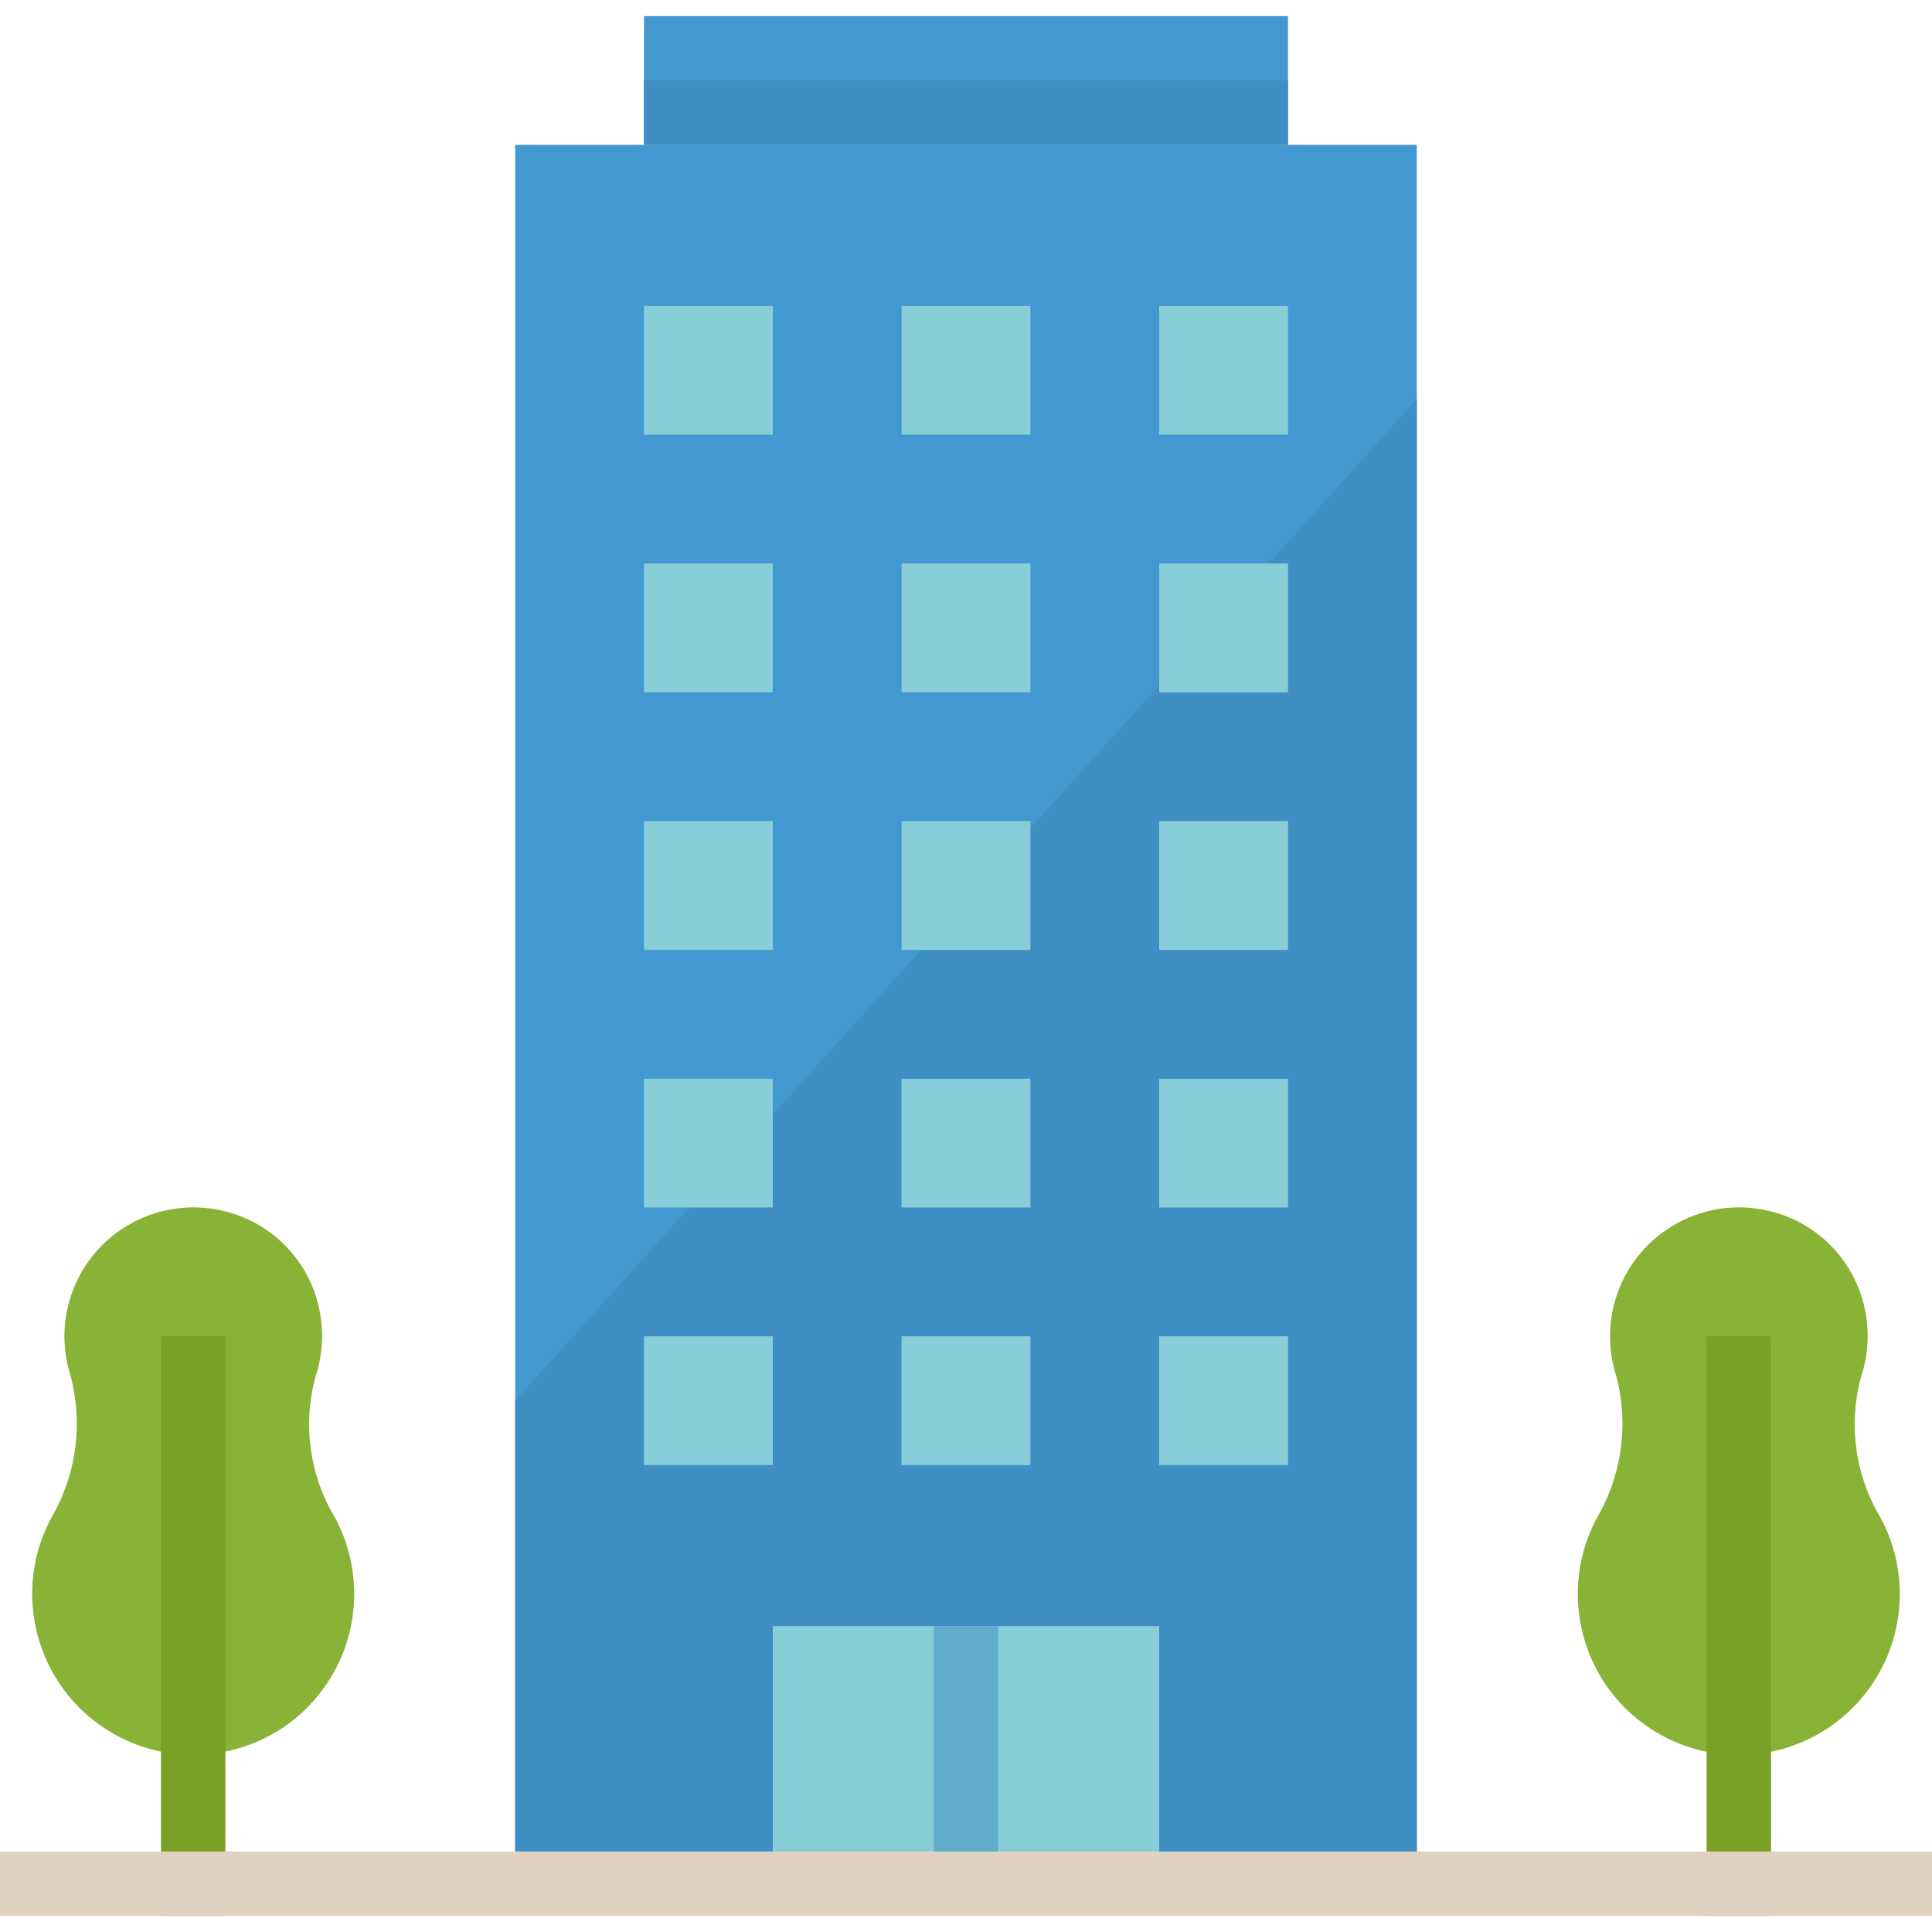
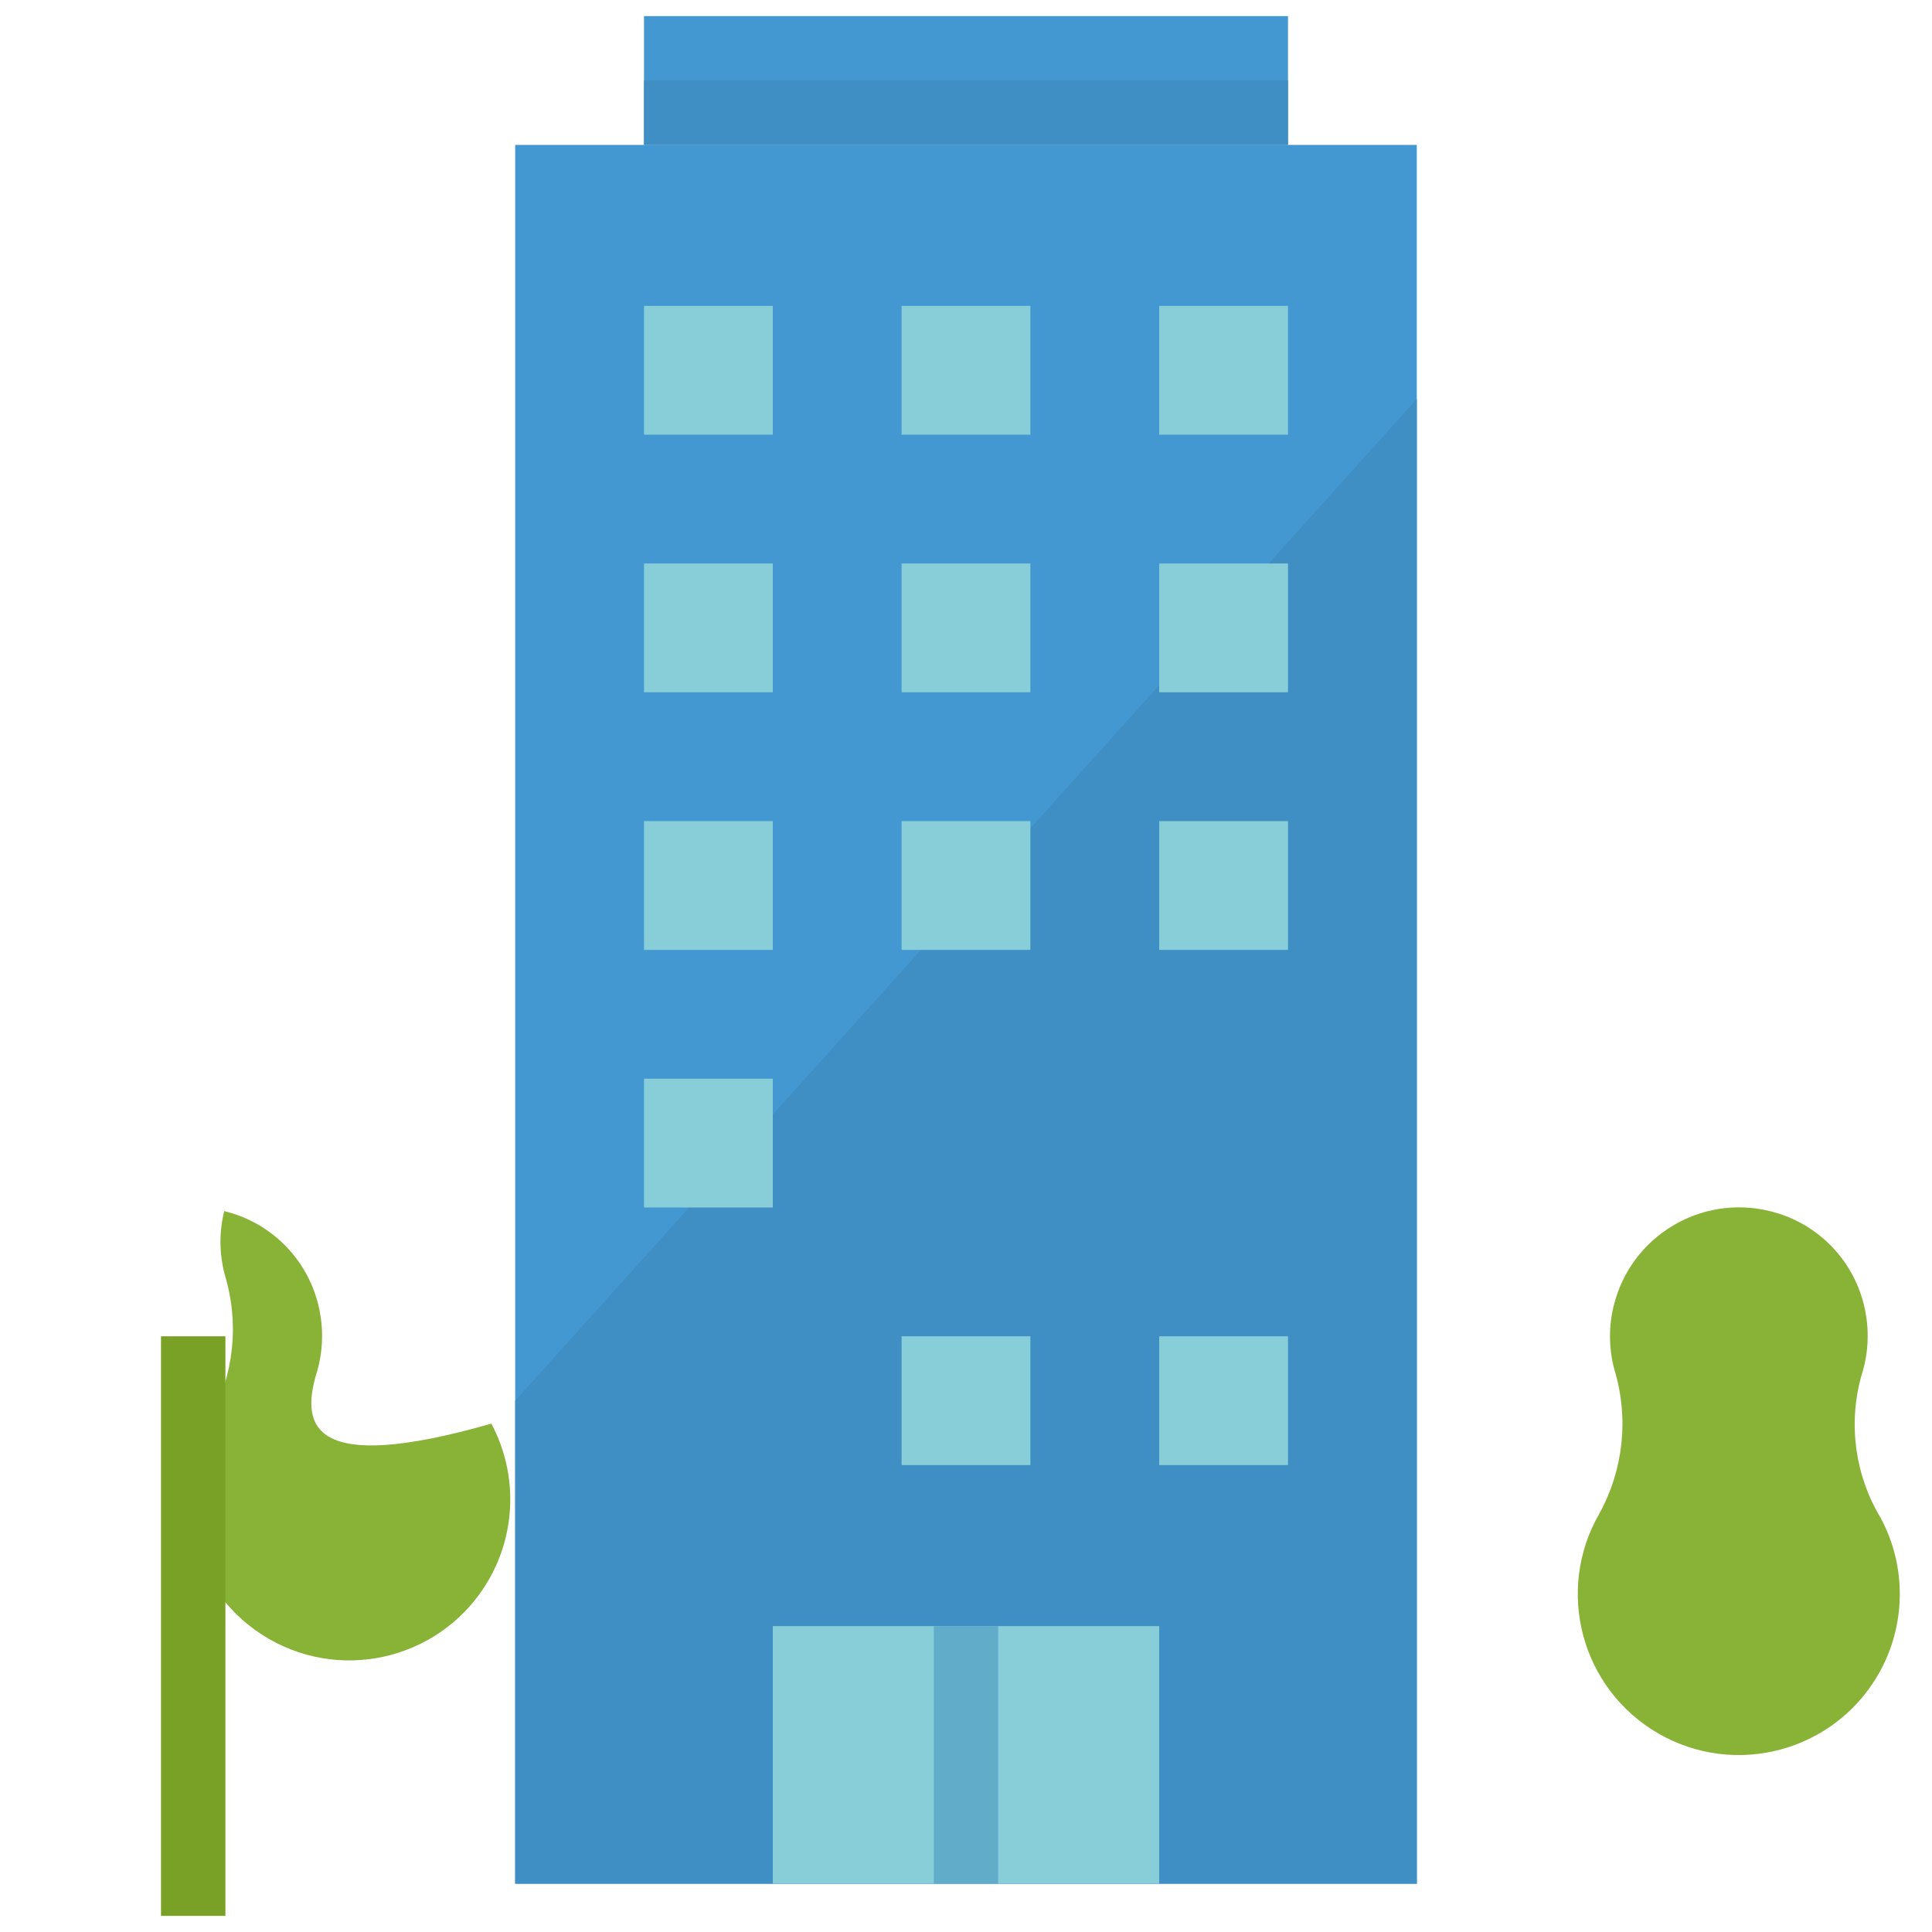
<svg xmlns="http://www.w3.org/2000/svg" version="1.1" id="Capa_1" x="0px" y="0px" viewBox="0 0 512 512" style="enable-background:new 0 0 512 512;" xml:space="preserve">
  <rect x="136.533" y="38.4" style="fill:#4398D1;" width="238.933" height="460.8" />
  <polygon style="fill:#3F8FC4;" points="136.533,371.2 136.533,499.2 375.467,499.2 375.467,105.719 " />
  <rect x="170.667" y="4.267" style="fill:#4398D1;" width="170.667" height="34.133" />
  <rect x="170.667" y="21.333" style="fill:#3F8FC4;" width="170.667" height="17.067" />
  <g>
    <rect x="170.667" y="81.067" style="fill:#87CED9;" width="34.133" height="34.133" />
    <rect x="238.933" y="81.067" style="fill:#87CED9;" width="34.133" height="34.133" />
    <rect x="307.2" y="81.067" style="fill:#87CED9;" width="34.133" height="34.133" />
    <rect x="170.667" y="149.333" style="fill:#87CED9;" width="34.133" height="34.133" />
    <rect x="238.933" y="149.333" style="fill:#87CED9;" width="34.133" height="34.133" />
    <rect x="307.2" y="149.333" style="fill:#87CED9;" width="34.133" height="34.133" />
    <rect x="170.667" y="217.6" style="fill:#87CED9;" width="34.133" height="34.133" />
    <rect x="238.933" y="217.6" style="fill:#87CED9;" width="34.133" height="34.133" />
    <rect x="307.2" y="217.6" style="fill:#87CED9;" width="34.133" height="34.133" />
    <rect x="170.667" y="285.867" style="fill:#87CED9;" width="34.133" height="34.133" />
-     <rect x="238.933" y="285.867" style="fill:#87CED9;" width="34.133" height="34.133" />
-     <rect x="307.2" y="285.867" style="fill:#87CED9;" width="34.133" height="34.133" />
-     <rect x="170.667" y="354.133" style="fill:#87CED9;" width="34.133" height="34.133" />
    <rect x="238.933" y="354.133" style="fill:#87CED9;" width="34.133" height="34.133" />
    <rect x="307.2" y="354.133" style="fill:#87CED9;" width="34.133" height="34.133" />
    <rect x="204.8" y="430.933" style="fill:#87CED9;" width="102.4" height="68.267" />
  </g>
  <rect x="247.467" y="430.933" style="fill:#61ACC9;" width="17.067" height="68.267" />
-   <path style="fill:#88B337;" d="M83.627,364.792c2.057-6.238,2.278-12.928,0.657-19.285c-3.089-12.16-12.663-21.615-24.866-24.55  c-18.338-4.506-36.855,6.707-41.361,25.045c-0.657,2.662-0.99,5.393-0.99,8.132c0,3.021,0.401,6.025,1.195,8.934  c3.823,12.689,2.381,26.385-4.011,37.999c-11.785,20.412-4.787,46.498,15.616,58.283s46.507,4.787,58.283-15.616  c7.364-12.757,7.629-28.416,0.7-41.412C82.039,391.057,80.145,377.489,83.627,364.792z" />
+   <path style="fill:#88B337;" d="M83.627,364.792c2.057-6.238,2.278-12.928,0.657-19.285c-3.089-12.16-12.663-21.615-24.866-24.55  c-0.657,2.662-0.99,5.393-0.99,8.132c0,3.021,0.401,6.025,1.195,8.934  c3.823,12.689,2.381,26.385-4.011,37.999c-11.785,20.412-4.787,46.498,15.616,58.283s46.507,4.787,58.283-15.616  c7.364-12.757,7.629-28.416,0.7-41.412C82.039,391.057,80.145,377.489,83.627,364.792z" />
  <rect x="42.667" y="354.133" style="fill:#79A125;" width="17.067" height="153.6" />
  <path style="fill:#88B337;" d="M493.227,364.792c2.057-6.238,2.278-12.928,0.657-19.285c-3.089-12.16-12.663-21.615-24.866-24.55  c-18.338-4.506-36.855,6.707-41.361,25.045c-0.657,2.662-0.99,5.393-0.99,8.132c0,3.021,0.401,6.025,1.195,8.934  c3.831,12.698,2.389,26.411-4.011,38.033c-11.785,20.412-4.787,46.498,15.616,58.283c20.403,11.785,46.498,4.787,58.283-15.616  c7.364-12.757,7.629-28.416,0.7-41.412C491.631,391.083,489.737,377.498,493.227,364.792z" />
-   <rect x="452.267" y="354.133" style="fill:#79A125;" width="17.067" height="153.6" />
-   <rect y="490.667" style="fill:#E0D2C1;" width="512" height="17.067" />
  <g>
</g>
  <g>
</g>
  <g>
</g>
  <g>
</g>
  <g>
</g>
  <g>
</g>
  <g>
</g>
  <g>
</g>
  <g>
</g>
  <g>
</g>
  <g>
</g>
  <g>
</g>
  <g>
</g>
  <g>
</g>
  <g>
</g>
</svg>